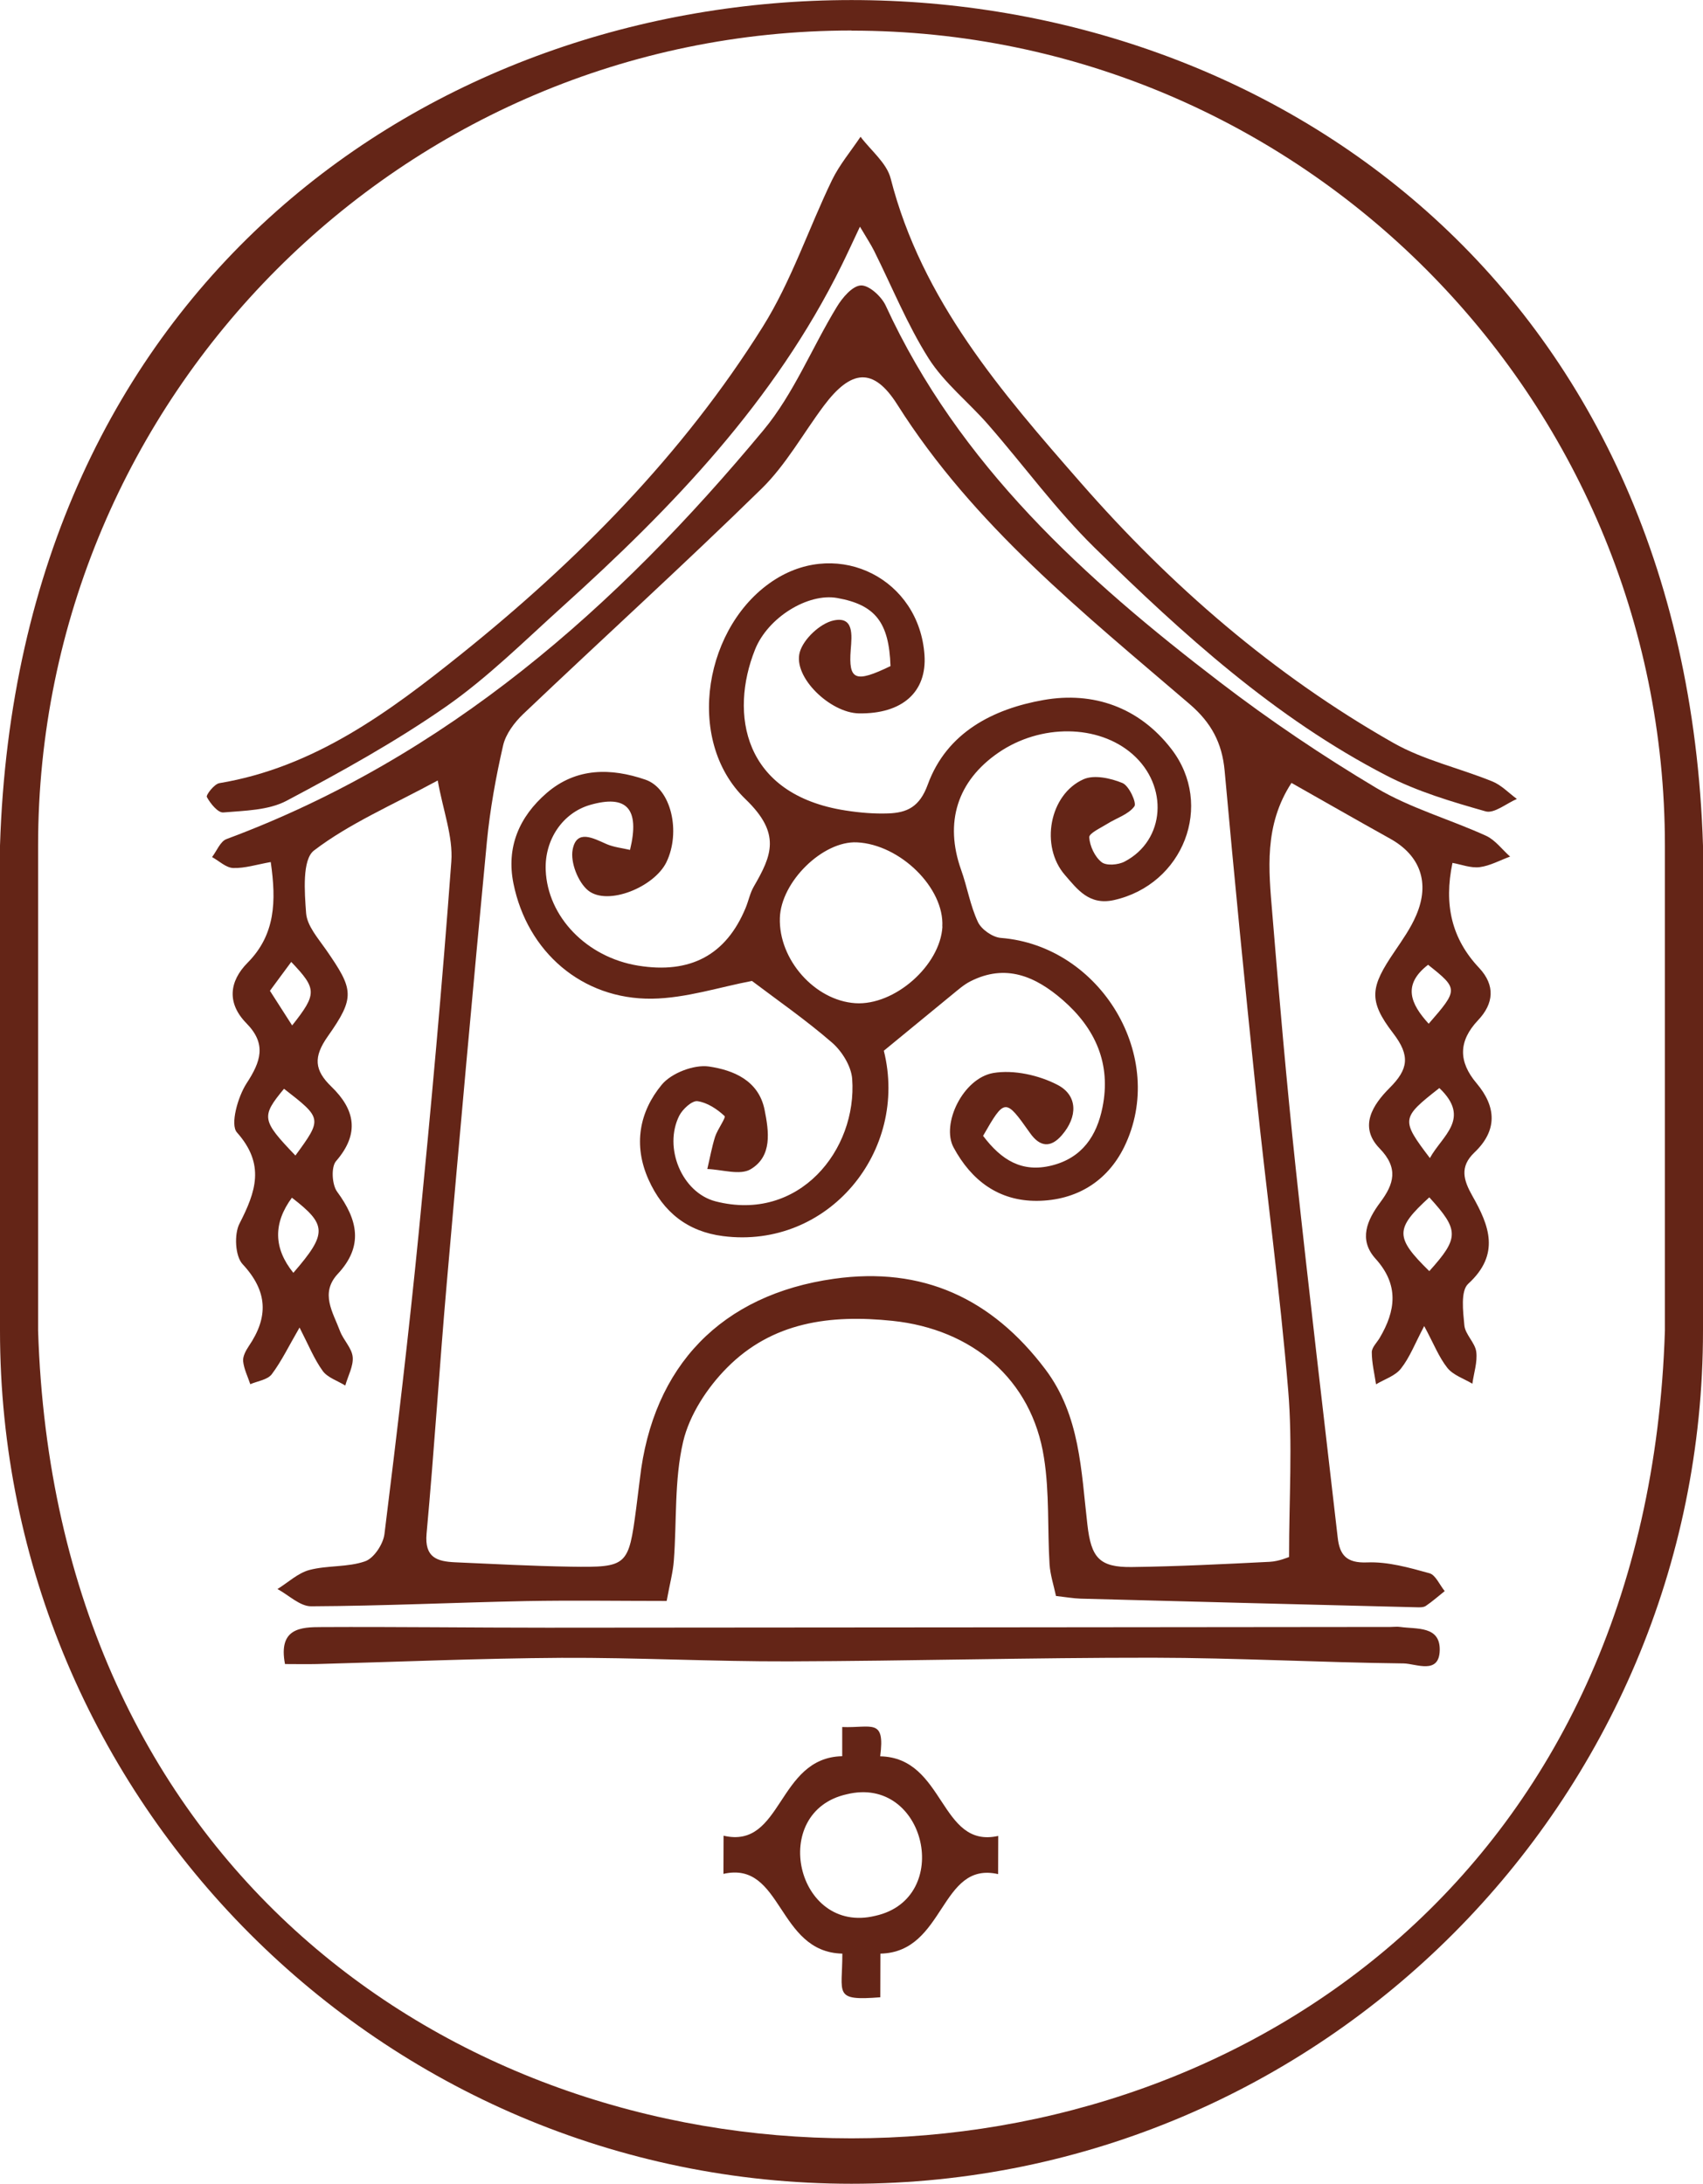
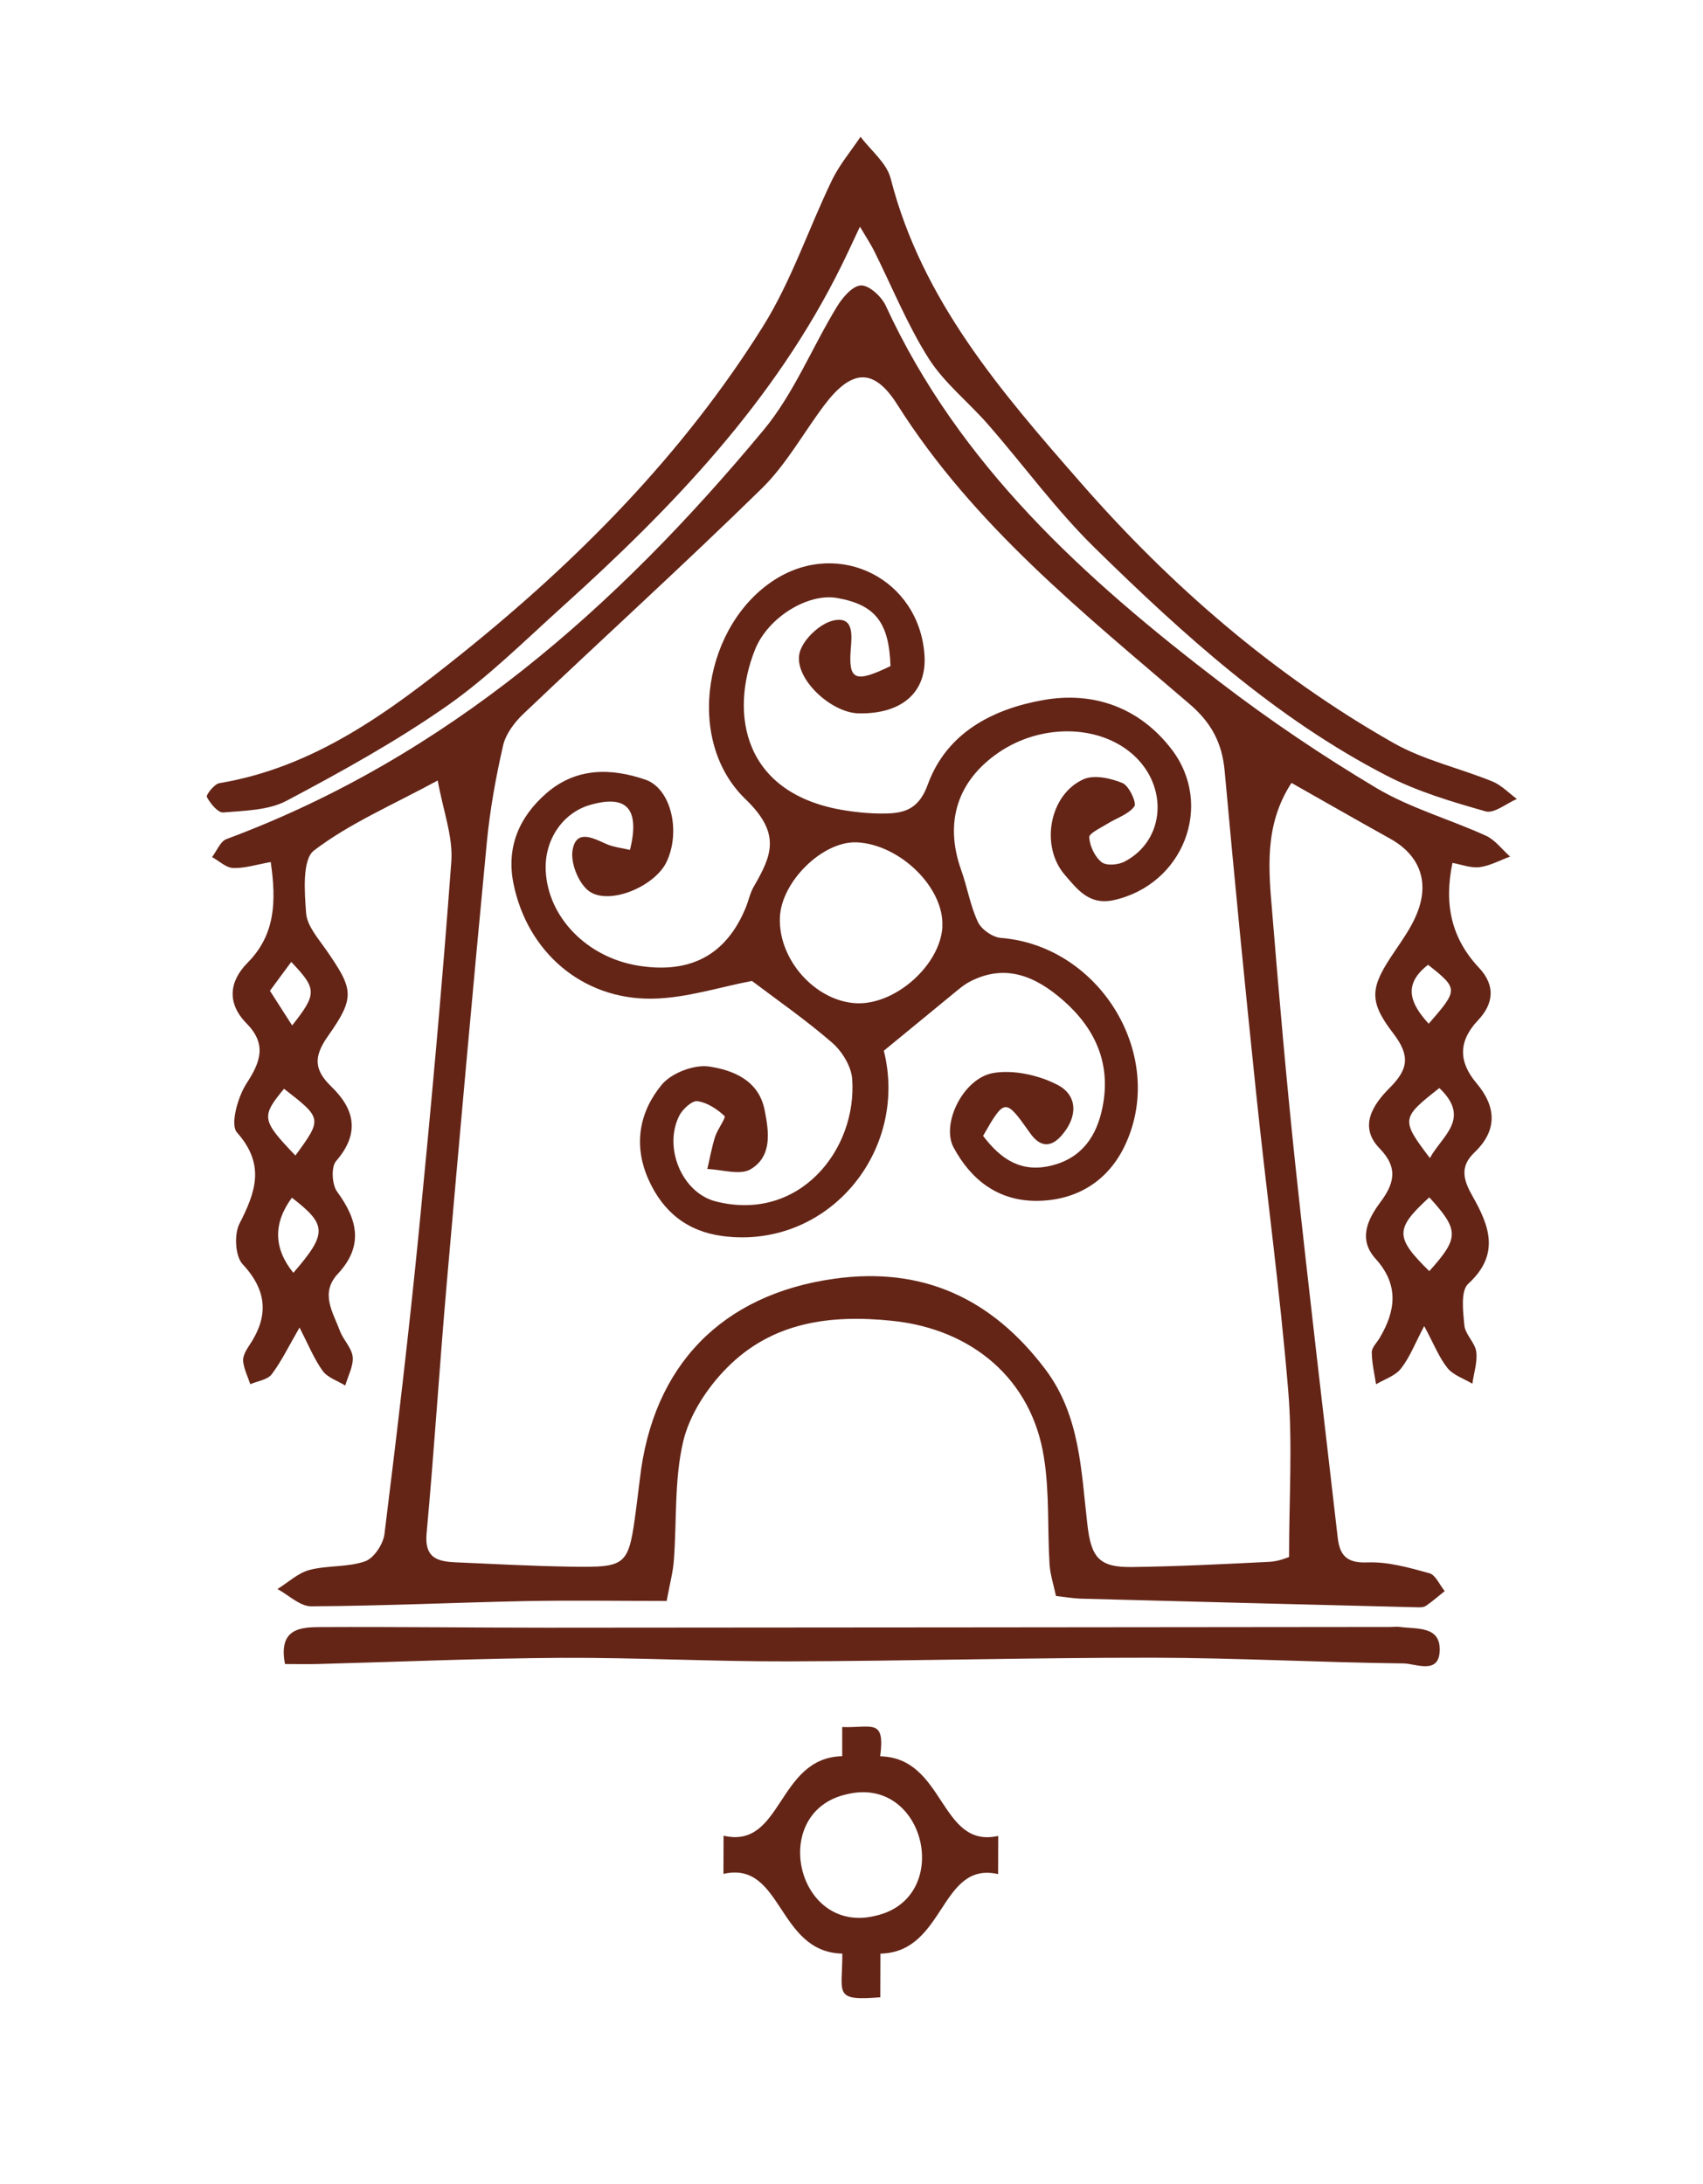
<svg xmlns="http://www.w3.org/2000/svg" width="124" height="159" viewBox="0 0 124 159" fill="none">
  <g clip-path="url(#clip0_2_10)">
-     <path d="M61.996 159C27.809 159 0 131.135 0 96.88V61.571C2.606 -20.518 121.403 -20.518 124 61.571V96.88C124 131.135 96.191 159 62.004 159H61.996ZM61.996 2.222C29.346 2.222 2.774 28.847 2.774 61.571V96.88C5.256 175.296 118.744 175.296 121.226 96.88V61.571C121.226 28.847 94.654 2.231 62.004 2.231L61.996 2.222Z" fill="#642517" />
    <path d="M19.708 62.766C18.675 62.952 17.818 63.227 16.979 63.2C16.457 63.182 15.954 62.687 15.441 62.403C15.786 61.952 16.042 61.261 16.493 61.093C32.535 55.127 44.876 44.222 55.6 31.308C57.791 28.67 59.116 25.324 60.927 22.35C61.333 21.677 62.066 20.81 62.685 20.783C63.276 20.757 64.178 21.58 64.487 22.244C69.831 33.857 78.957 42.116 88.824 49.666C92.463 52.454 96.288 55.03 100.219 57.376C102.693 58.845 105.564 59.651 108.205 60.854C108.877 61.164 109.371 61.855 109.954 62.368C109.221 62.633 108.497 63.041 107.737 63.138C107.092 63.218 106.403 62.943 105.758 62.828C105.122 65.864 105.696 68.352 107.702 70.476C108.885 71.742 108.771 73.069 107.622 74.282C106.182 75.805 106.182 77.3 107.516 78.876C108.965 80.593 109.036 82.319 107.357 83.912C106.253 84.966 106.571 85.939 107.207 87.073C108.435 89.232 109.256 91.321 106.907 93.472C106.341 93.986 106.527 95.481 106.624 96.499C106.686 97.163 107.401 97.756 107.49 98.42C107.587 99.172 107.313 99.969 107.207 100.748C106.589 100.376 105.811 100.128 105.387 99.597C104.769 98.819 104.398 97.845 103.7 96.552C103.029 97.818 102.649 98.836 102.004 99.65C101.589 100.182 100.811 100.421 100.193 100.792C100.078 100.013 99.884 99.234 99.884 98.456C99.884 98.11 100.246 97.765 100.449 97.429C101.633 95.437 101.88 93.552 100.158 91.649C98.903 90.259 99.539 88.834 100.502 87.542C101.492 86.214 101.854 85.054 100.449 83.612C98.903 82.018 99.981 80.416 101.173 79.221C102.543 77.858 102.702 76.876 101.439 75.229C99.592 72.83 99.795 71.848 101.536 69.29C102.11 68.44 102.719 67.581 103.117 66.643C104.142 64.262 103.4 62.27 101.209 61.058C98.806 59.721 96.412 58.349 94.036 57.004C92.022 60.102 92.375 63.333 92.64 66.519C93.144 72.68 93.682 78.841 94.336 84.984C95.299 93.977 96.368 102.961 97.401 111.945C97.543 113.211 98.029 113.822 99.548 113.76C101.05 113.698 102.605 114.14 104.08 114.548C104.53 114.672 104.822 115.397 105.193 115.849C104.734 116.212 104.301 116.601 103.815 116.929C103.638 117.044 103.355 117.035 103.126 117.026C94.981 116.822 86.827 116.619 78.683 116.398C78.135 116.38 77.596 116.283 76.889 116.203C76.722 115.424 76.474 114.672 76.421 113.91C76.262 111.317 76.421 108.688 76.015 106.139C75.132 100.403 70.759 96.774 64.99 96.172C60.432 95.694 56.227 96.26 52.932 99.589C51.492 101.04 50.203 103.014 49.743 104.961C49.089 107.75 49.284 110.741 49.063 113.636C49.001 114.477 48.771 115.309 48.542 116.566C45.07 116.566 41.687 116.513 38.303 116.575C33.083 116.681 27.871 116.929 22.65 116.955C21.837 116.955 21.024 116.141 20.203 115.698C20.98 115.22 21.696 114.53 22.535 114.309C23.851 113.963 25.318 114.123 26.581 113.68C27.226 113.459 27.906 112.423 27.994 111.689C28.904 104.368 29.77 97.048 30.494 89.71C31.378 80.726 32.199 71.733 32.862 62.731C32.994 60.907 32.261 59.022 31.872 56.827C28.542 58.633 25.45 59.951 22.862 61.925C21.996 62.589 22.173 64.935 22.288 66.484C22.358 67.413 23.162 68.316 23.745 69.157C25.742 72.043 25.892 72.591 23.86 75.468C22.809 76.964 22.888 77.92 24.125 79.115C25.848 80.779 26.21 82.532 24.47 84.541C24.099 84.966 24.169 86.258 24.549 86.772C26.051 88.816 26.484 90.728 24.593 92.755C23.286 94.163 24.249 95.552 24.752 96.906C25 97.57 25.618 98.146 25.68 98.801C25.742 99.465 25.335 100.182 25.141 100.881C24.584 100.536 23.851 100.306 23.498 99.819C22.871 98.951 22.456 97.916 21.811 96.659C21.042 97.978 20.512 99.093 19.788 100.058C19.479 100.465 18.763 100.553 18.224 100.784C18.039 100.226 17.765 99.686 17.703 99.111C17.668 98.765 17.897 98.341 18.109 98.022C19.558 95.897 19.505 94.021 17.659 92.038C17.12 91.454 17.04 89.861 17.438 89.091C18.631 86.763 19.32 84.78 17.252 82.452C16.749 81.885 17.314 79.867 17.95 78.885C18.993 77.292 19.425 76.017 17.95 74.512C16.51 73.052 16.678 71.458 18.03 70.095C20.053 68.051 20.123 65.625 19.717 62.793L19.708 62.766ZM93.859 113.379C93.859 109.086 94.124 105.138 93.797 101.235C93.197 93.986 92.207 86.763 91.456 79.531C90.644 71.733 89.875 63.926 89.168 56.11C88.983 54.083 88.188 52.614 86.633 51.277C78.895 44.638 70.9 38.265 65.335 29.458C63.594 26.705 61.969 26.9 59.99 29.538C58.48 31.556 57.234 33.839 55.45 35.583C49.761 41.151 43.86 46.506 38.091 51.994C37.455 52.605 36.828 53.437 36.634 54.269C36.104 56.579 35.68 58.934 35.45 61.297C34.425 72.016 33.462 82.744 32.526 93.472C31.996 99.535 31.616 105.608 31.06 111.662C30.901 113.423 31.837 113.689 33.144 113.751C35.945 113.875 38.745 114.025 41.545 114.07C45.688 114.132 45.768 114.025 46.324 109.812C46.413 109.104 46.501 108.396 46.59 107.688C47.526 99.429 52.552 94.26 60.724 93.109C67.181 92.198 72.216 94.543 76.103 99.686C78.656 103.067 78.718 107.095 79.177 111.016C79.451 113.406 80.034 114.132 82.428 114.096C85.767 114.052 89.115 113.884 92.454 113.716C93.126 113.68 93.788 113.388 93.85 113.37L93.859 113.379ZM104.071 87.179C101.562 89.471 101.562 90.091 104.071 92.552C106.253 90.126 106.253 89.569 104.071 87.179ZM21.36 92.675C23.842 89.808 23.816 89.179 21.254 87.205C19.882 89.07 19.917 90.893 21.36 92.675ZM20.68 79.274C19.002 81.301 19.046 81.567 21.51 84.134C23.471 81.452 23.463 81.434 20.68 79.274ZM104.804 79.221C102.013 81.407 101.995 81.523 104.115 84.32C104.99 82.7 107.145 81.452 104.804 79.221ZM104.027 74.539C106.191 72.052 106.191 71.998 103.983 70.246C102.092 71.706 102.711 73.096 104.027 74.539ZM21.21 70.033C20.645 70.803 20.176 71.423 19.655 72.14C20.194 72.972 20.706 73.786 21.272 74.663C23.092 72.361 23.083 72.007 21.21 70.042V70.033Z" fill="#642517" />
    <path d="M62.605 16.526C62.066 17.668 61.678 18.517 61.262 19.358C56.404 29.201 48.975 36.937 40.945 44.178C38.188 46.665 35.521 49.321 32.491 51.436C28.807 54.003 24.841 56.198 20.865 58.305C19.54 59.004 17.818 59.022 16.263 59.155C15.874 59.19 15.318 58.509 15.062 58.031C14.982 57.889 15.601 57.084 15.972 57.022C22.888 55.871 28.348 51.826 33.568 47.639C42.067 40.823 49.717 33.087 55.538 23.793C57.614 20.482 58.868 16.659 60.582 13.109C61.13 11.985 61.96 11.002 62.658 9.958C63.409 10.958 64.557 11.861 64.849 12.985C67.119 21.872 72.923 28.555 78.7 35.158C85.246 42.647 92.746 49.144 101.439 54.083C103.665 55.349 106.271 55.924 108.665 56.898C109.318 57.163 109.857 57.739 110.449 58.172C109.68 58.5 108.797 59.252 108.17 59.075C105.705 58.376 103.196 57.632 100.926 56.455C92.834 52.268 86.147 46.196 79.707 39.885C76.898 37.132 74.557 33.901 71.96 30.927C70.538 29.29 68.762 27.9 67.614 26.094C66.059 23.634 64.955 20.89 63.648 18.27C63.4 17.774 63.091 17.314 62.623 16.517L62.605 16.526Z" fill="#642517" />
    <path d="M20.751 121.16C20.247 118.531 21.917 118.469 23.418 118.469C28.895 118.442 34.364 118.513 39.84 118.513C60.308 118.504 80.776 118.478 101.244 118.46C101.483 118.46 101.721 118.425 101.96 118.46C103.161 118.628 104.866 118.371 104.831 120.151C104.795 121.956 103.108 121.133 102.207 121.115C96.121 121.045 90.034 120.708 83.948 120.699C75.114 120.691 66.28 120.938 57.437 120.965C51.916 120.983 46.404 120.682 40.883 120.708C34.947 120.744 29.01 121 23.074 121.16C22.305 121.177 21.528 121.16 20.733 121.16H20.751Z" fill="#642517" />
    <path d="M71.58 82.7C72.914 84.47 74.416 85.4 76.58 84.86C78.806 84.302 79.858 82.691 80.273 80.637C80.918 77.46 79.76 74.875 77.375 72.804C75.397 71.087 73.223 70.139 70.644 71.458C70.176 71.697 69.76 72.069 69.345 72.406C67.746 73.716 66.147 75.034 64.354 76.504C66.183 83.815 60.3 90.976 52.649 90.002C50.07 89.675 48.285 88.259 47.225 85.895C46.095 83.381 46.545 80.956 48.188 78.973C48.895 78.124 50.538 77.495 51.625 77.654C53.365 77.911 55.238 78.646 55.671 80.806C55.989 82.39 56.245 84.187 54.655 85.134C53.877 85.594 52.57 85.152 51.501 85.116C51.687 84.329 51.828 83.532 52.066 82.771C52.243 82.222 52.879 81.372 52.755 81.257C52.217 80.752 51.492 80.275 50.785 80.177C50.388 80.124 49.708 80.752 49.46 81.231C48.294 83.55 49.646 86.834 52.102 87.471C58.171 89.029 62.428 83.727 62.049 78.549C61.978 77.628 61.315 76.557 60.6 75.928C58.683 74.264 56.589 72.813 54.752 71.423C52.437 71.857 49.955 72.68 47.473 72.715C42.385 72.777 38.392 69.308 37.385 64.324C36.855 61.686 37.8 59.473 39.805 57.739C41.969 55.871 44.505 55.915 46.987 56.765C48.886 57.411 49.584 60.589 48.524 62.775C47.641 64.59 44.248 65.979 42.826 64.838C42.093 64.244 41.519 62.784 41.696 61.863C41.978 60.35 43.197 61.031 44.16 61.456C44.69 61.686 45.3 61.748 45.874 61.881C46.607 58.854 45.618 57.845 42.968 58.606C40.98 59.181 39.646 61.129 39.734 63.35C39.867 66.749 42.711 69.697 46.457 70.308C50.264 70.927 52.87 69.538 54.292 66.103C54.505 65.59 54.611 65.023 54.884 64.554C56.201 62.279 56.89 60.695 54.284 58.19C49.787 53.862 51.307 45.4 56.474 42.169C61.156 39.239 66.934 42.186 67.314 47.692C67.499 50.383 65.697 51.994 62.535 51.941C60.459 51.905 57.729 49.312 58.232 47.489C58.497 46.532 59.717 45.391 60.688 45.178C62.181 44.851 62.031 46.24 61.943 47.311C61.775 49.542 62.278 49.737 64.84 48.498C64.734 45.32 63.736 44.036 60.962 43.541C58.842 43.16 55.909 44.948 54.973 47.303C53.118 51.95 54.081 57.854 61.572 59.013C62.587 59.172 63.63 59.261 64.655 59.226C66.041 59.181 66.96 58.757 67.552 57.128C68.939 53.322 72.322 51.613 75.988 50.967C79.601 50.33 82.941 51.489 85.29 54.534C88.435 58.615 86.156 64.413 81.103 65.537C79.301 65.935 78.444 64.749 77.543 63.713C75.715 61.615 76.403 57.845 78.895 56.738C79.672 56.393 80.873 56.659 81.73 57.013C82.207 57.207 82.781 58.464 82.596 58.712C82.163 59.305 81.289 59.562 80.617 59.987C80.14 60.288 79.292 60.668 79.31 60.969C79.354 61.607 79.716 62.386 80.211 62.775C80.555 63.049 81.421 62.979 81.889 62.731C84.849 61.182 85.105 57.225 82.455 54.906C79.972 52.737 75.776 52.693 72.702 54.8C69.699 56.862 68.754 59.881 69.981 63.333C70.432 64.59 70.644 65.944 71.209 67.139C71.465 67.679 72.278 68.245 72.879 68.29C80.158 68.865 85.043 76.999 81.854 83.514C80.617 86.028 78.365 87.409 75.511 87.435C72.702 87.453 70.723 85.939 69.434 83.55C68.515 81.85 70.114 78.504 72.331 78.124C73.815 77.876 75.644 78.283 77.004 78.991C78.488 79.761 78.471 81.319 77.322 82.647C76.501 83.603 75.715 83.514 74.999 82.496C73.197 79.947 73.162 79.947 71.571 82.718L71.58 82.7ZM68.612 67.466C68.771 64.66 65.547 61.483 62.393 61.332C59.911 61.217 56.863 64.2 56.784 66.838C56.687 69.865 59.328 72.848 62.278 73.043C65.132 73.229 68.462 70.299 68.621 67.466H68.612Z" fill="#642517" />
    <path d="M72.676 133.676C68.409 134.623 68.824 127.975 64.089 127.878C64.46 125.063 63.462 125.833 61.324 125.745V127.869C56.563 127.975 56.996 134.667 52.685 133.658L52.676 136.437C56.996 135.455 56.563 142.138 61.333 142.244C61.342 145.183 60.635 145.696 64.098 145.422L64.107 142.244C68.842 142.147 68.418 135.481 72.676 136.455L72.684 133.676H72.676ZM63.736 139.491C57.976 140.899 55.944 131.905 61.66 130.64C67.419 129.232 69.451 138.225 63.736 139.491Z" fill="#642517" />
  </g>
  <defs>
    <clipPath id="clip0_2_10">
      <rect width="124" height="159" fill="white" />
    </clipPath>
  </defs>
</svg>